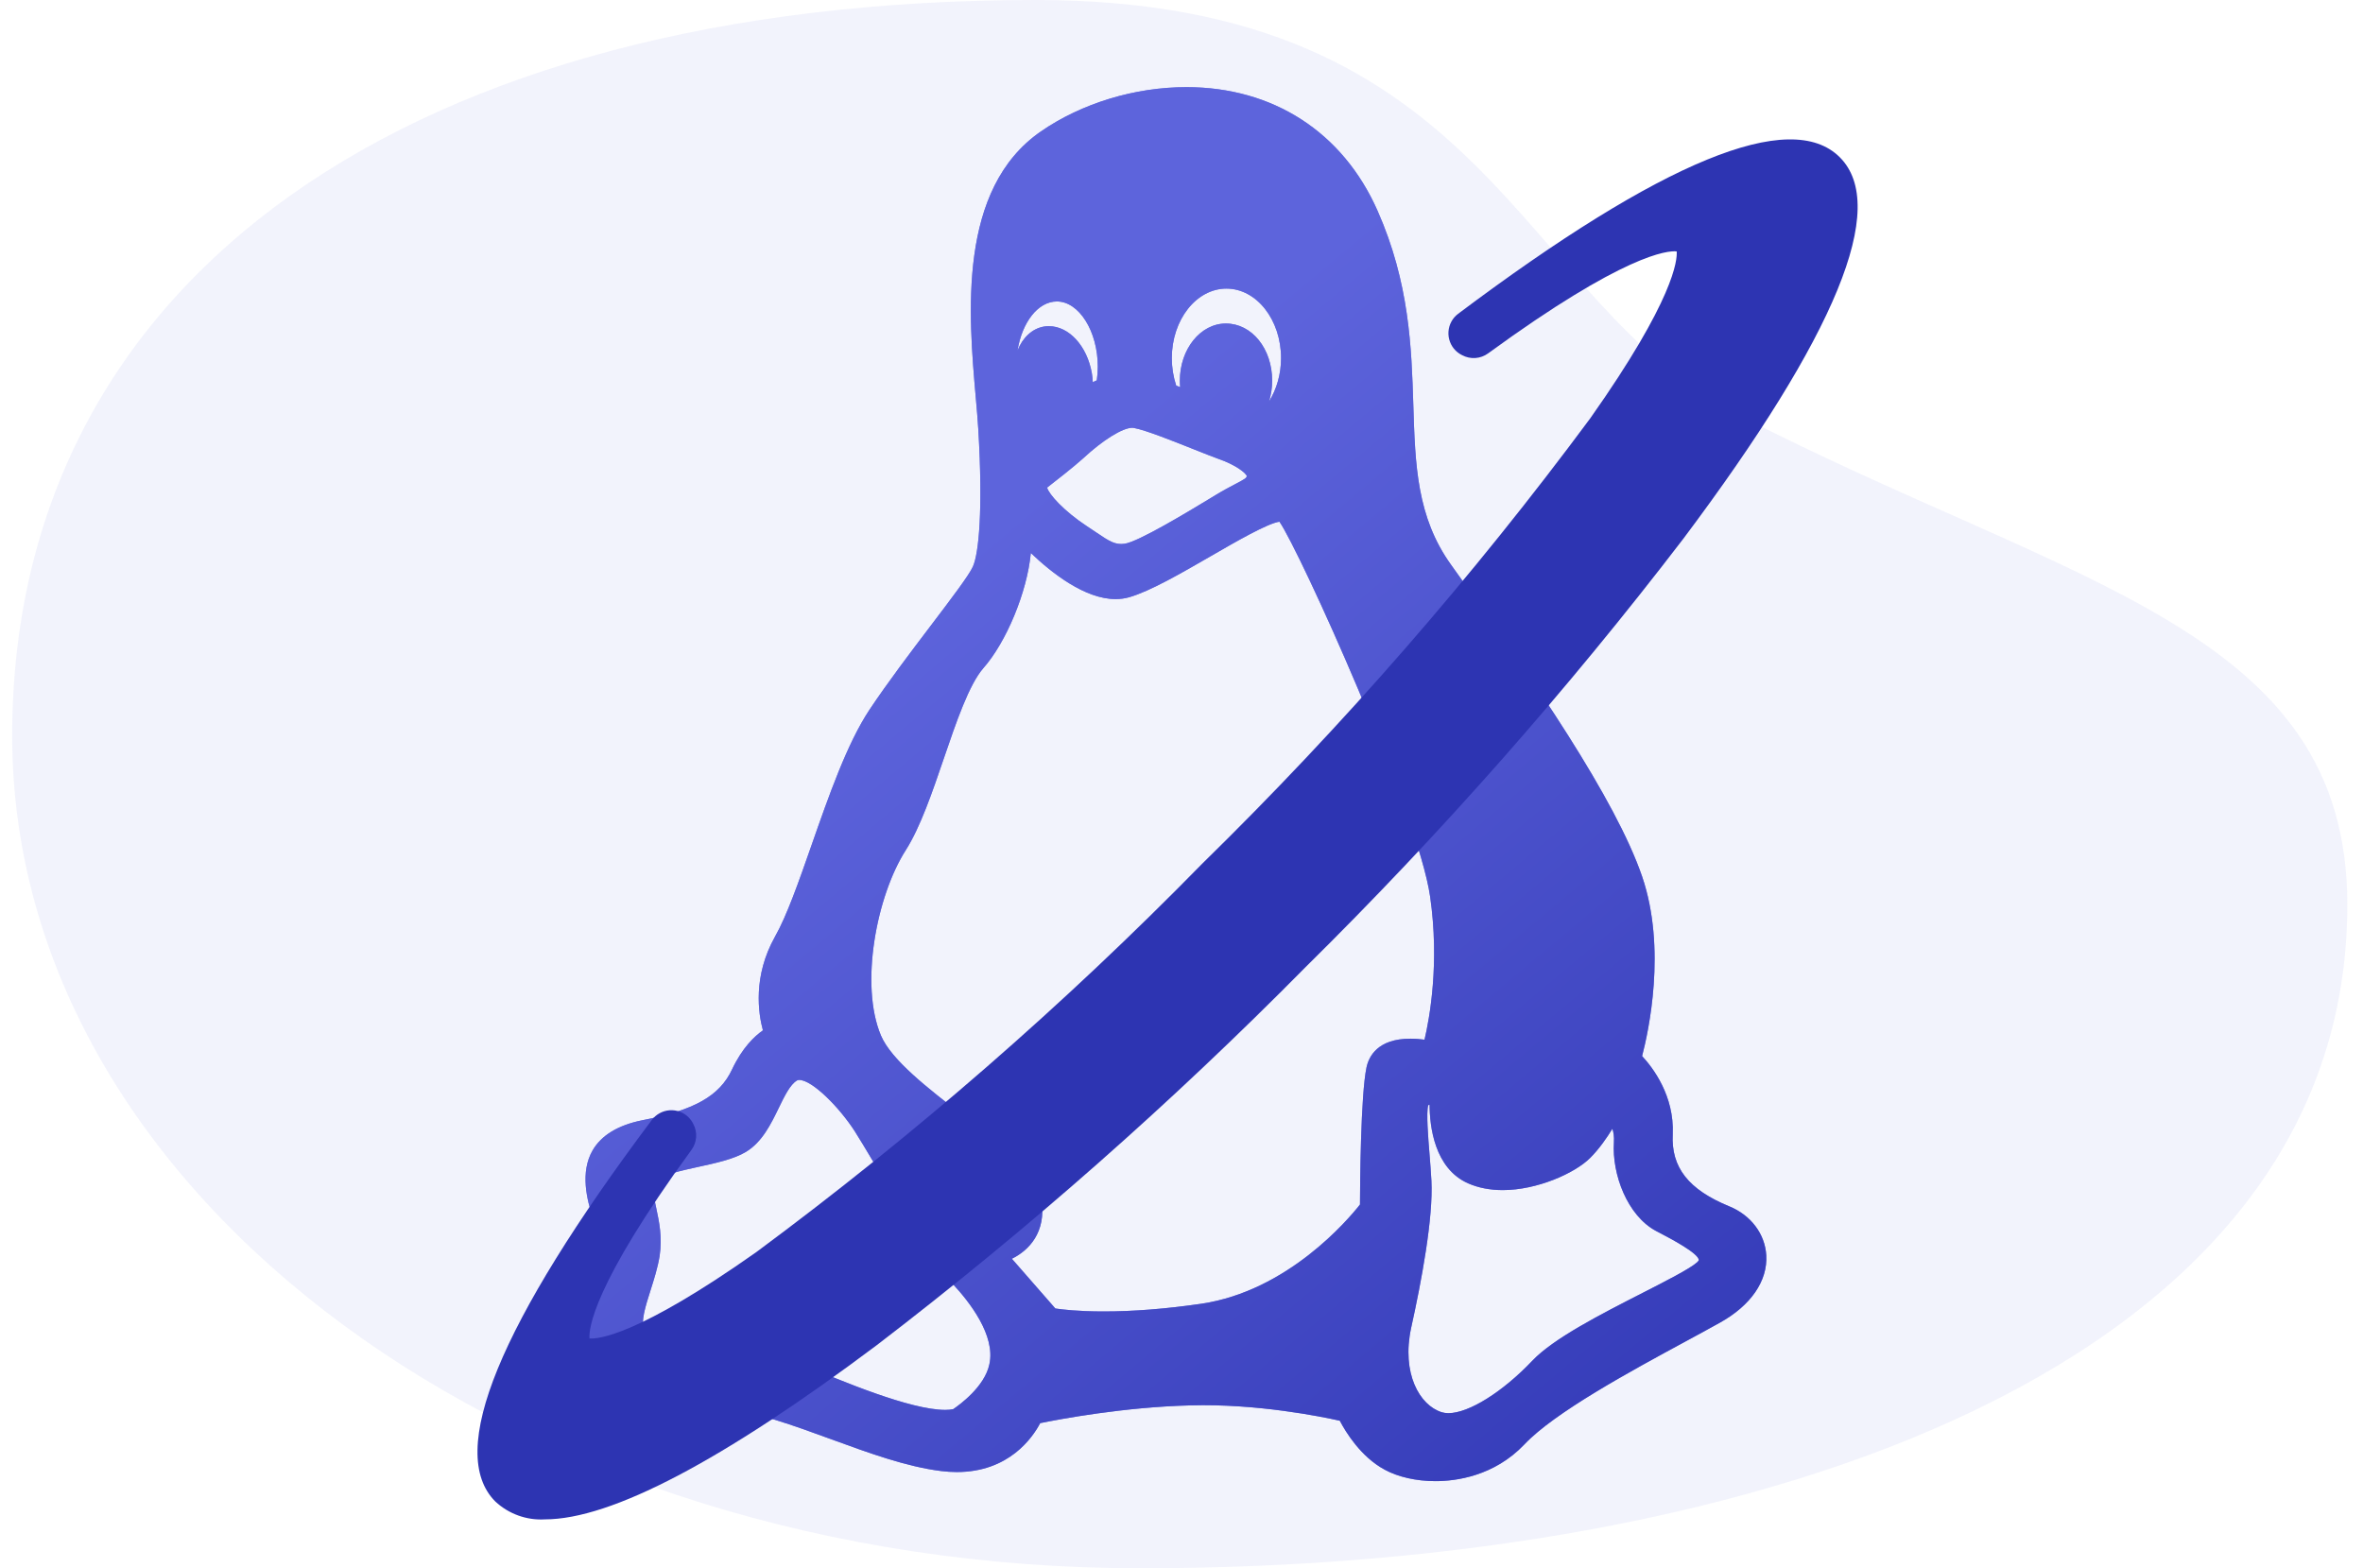
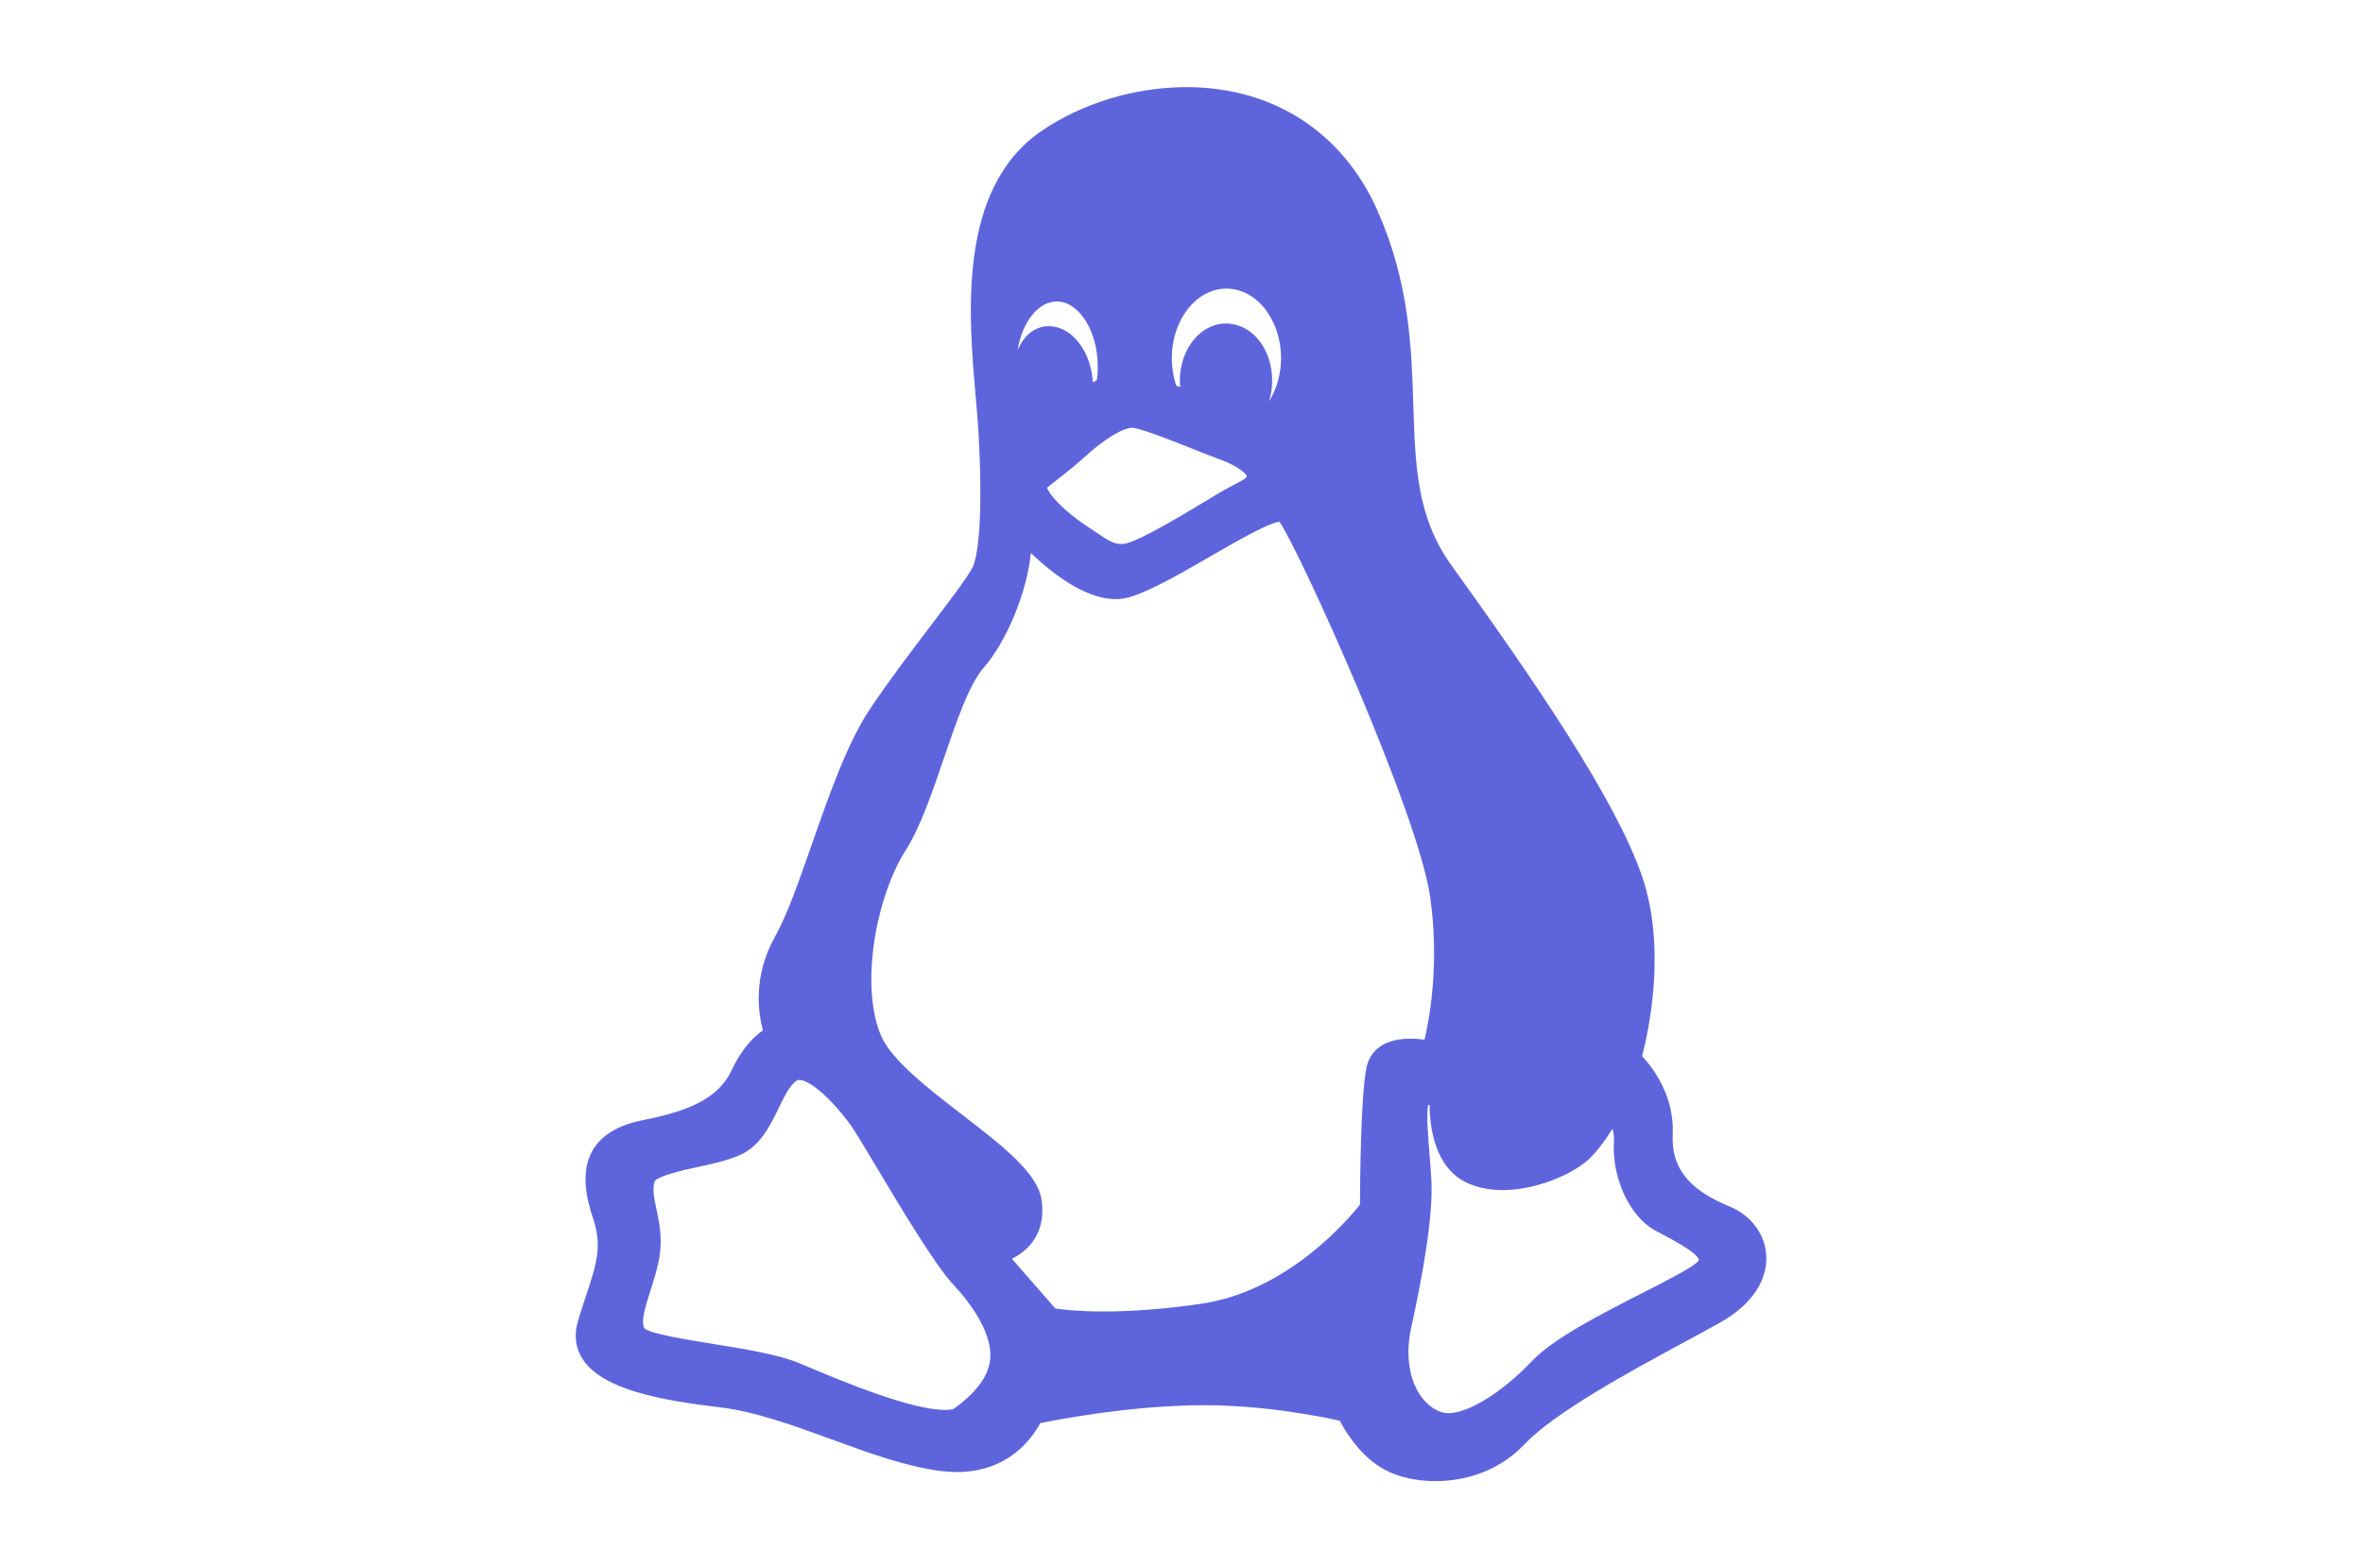
<svg xmlns="http://www.w3.org/2000/svg" width="113" height="75" viewBox="0 0 113 75" fill="none">
-   <path opacity="0.08" d="M112.25 43.269C112.25 65.254 84.336 75 54.538 75C24.74 75 0.583 57.178 0.583 35.192C0.583 13.207 19.73 1.33518e-06 49.528 5.64393e-07C71.347 0 72.482 14.366 83.057 19.808C99.061 28.044 112.25 30.031 112.25 43.269Z" fill="#5E65DC" />
  <path d="M82.702 57.694C80.747 56.894 79.91 55.831 79.991 54.246C80.075 52.395 79.025 51.04 78.526 50.505C78.828 49.354 79.708 45.374 78.527 41.916C77.258 38.216 73.385 32.564 69.389 27.008C67.753 24.727 67.675 22.247 67.586 19.375C67.5 16.636 67.404 13.531 65.876 10.08C64.215 6.322 60.883 4.167 56.733 4.167C54.264 4.167 51.73 4.938 49.779 6.283C45.786 9.04 46.314 15.049 46.663 19.025C46.711 19.569 46.756 20.084 46.782 20.523C47.015 24.417 46.803 26.469 46.526 27.093C46.347 27.501 45.466 28.661 44.533 29.89C43.569 31.16 42.475 32.6 41.579 33.942C40.509 35.556 39.646 38.025 38.811 40.411C38.2 42.158 37.623 43.807 37.061 44.793C35.997 46.689 36.261 48.458 36.483 49.275C36.08 49.555 35.497 50.106 35.006 51.145C34.412 52.413 33.206 53.094 30.7 53.577C29.548 53.812 28.753 54.297 28.338 55.016C27.734 56.063 28.063 57.379 28.363 58.278C28.807 59.6 28.53 60.437 28.028 61.956C27.912 62.307 27.78 62.704 27.647 63.142C27.438 63.833 27.513 64.461 27.872 65.009C28.818 66.456 31.581 66.966 34.424 67.302C36.122 67.504 37.981 68.183 39.778 68.84C41.539 69.483 43.36 70.149 45.015 70.351C45.267 70.382 45.516 70.398 45.756 70.398C48.256 70.398 49.385 68.74 49.743 68.059C50.641 67.876 53.737 67.289 56.928 67.21C60.114 67.119 63.197 67.748 64.07 67.944C64.344 68.469 65.068 69.67 66.222 70.288C66.856 70.635 67.738 70.833 68.642 70.833C68.642 70.833 68.642 70.833 68.642 70.833C69.608 70.833 71.444 70.605 72.897 69.076C74.347 67.54 77.969 65.579 80.614 64.147C81.204 63.828 81.756 63.529 82.24 63.258C83.726 62.435 84.536 61.258 84.464 60.03C84.404 59.01 83.728 58.115 82.702 57.694ZM49.812 57.399C49.627 56.096 47.951 54.804 46.01 53.308C44.423 52.085 42.625 50.698 42.129 49.524C41.105 47.102 41.913 42.842 43.32 40.649C44.015 39.551 44.584 37.886 45.133 36.275C45.726 34.536 46.34 32.738 47.026 31.951C48.112 30.722 49.117 28.331 49.295 26.447C50.312 27.418 51.891 28.651 53.349 28.651C53.573 28.651 53.791 28.621 53.999 28.562C54.997 28.274 56.464 27.427 57.883 26.607C59.107 25.9 60.615 25.028 61.183 24.949C62.156 26.347 67.812 38.863 68.39 42.882C68.847 46.062 68.364 48.692 68.121 49.721C67.926 49.695 67.693 49.673 67.448 49.673C65.873 49.673 65.456 50.533 65.347 51.046C65.068 52.38 65.038 56.646 65.035 57.605C64.466 58.328 61.585 61.736 57.449 62.349C55.765 62.594 54.191 62.718 52.774 62.718C51.562 62.718 50.789 62.624 50.468 62.576L48.389 60.198C49.209 59.793 50.028 58.939 49.812 57.399ZM52.449 18.189C52.384 18.216 52.32 18.246 52.258 18.278C52.251 18.138 52.237 17.995 52.214 17.852C51.987 16.546 51.121 15.598 50.155 15.598C50.084 15.598 50.012 15.603 49.933 15.615C49.358 15.711 48.908 16.143 48.661 16.755C48.877 15.412 49.638 14.417 50.541 14.417C51.601 14.417 52.497 15.846 52.497 17.537C52.497 17.75 52.481 17.962 52.449 18.189ZM60.687 19.195C60.784 18.886 60.836 18.552 60.836 18.205C60.836 16.672 59.863 15.471 58.622 15.471C57.408 15.471 56.421 16.697 56.421 18.205C56.421 18.308 56.426 18.411 56.435 18.513C56.371 18.489 56.308 18.465 56.247 18.441C56.108 18.018 56.037 17.577 56.037 17.127C56.037 15.293 57.209 13.802 58.649 13.802C60.089 13.802 61.261 15.293 61.261 17.127C61.261 17.889 61.05 18.617 60.687 19.195ZM59.624 22.764C59.604 22.856 59.56 22.897 59.071 23.151C58.825 23.28 58.518 23.439 58.134 23.673L57.877 23.829C56.846 24.454 54.431 25.918 53.776 26.004C53.331 26.064 53.055 25.891 52.436 25.471C52.296 25.375 52.148 25.274 51.989 25.173C50.873 24.44 50.155 23.634 50.074 23.318C50.438 23.037 51.34 22.333 51.801 21.916C52.739 21.044 53.682 20.458 54.149 20.458C54.174 20.458 54.196 20.46 54.219 20.465C54.768 20.561 56.121 21.102 57.11 21.496C57.567 21.678 57.961 21.835 58.239 21.935C59.113 22.235 59.569 22.62 59.624 22.764ZM67.482 63.501C67.975 61.275 68.543 58.248 68.451 56.463C68.43 56.058 68.394 55.616 68.36 55.19C68.295 54.392 68.198 53.206 68.298 52.854C68.317 52.845 68.339 52.837 68.364 52.831C68.368 53.851 68.589 55.886 70.217 56.596C70.702 56.807 71.256 56.914 71.864 56.914C73.495 56.914 75.304 56.115 76.045 55.374C76.481 54.937 76.848 54.404 77.105 53.981C77.161 54.145 77.196 54.361 77.178 54.638C77.081 56.143 77.812 58.139 79.204 58.875L79.407 58.981C79.903 59.241 81.219 59.933 81.24 60.261C81.24 60.261 81.229 60.299 81.156 60.368C80.826 60.669 79.665 61.262 78.542 61.835C76.551 62.852 74.294 64.004 73.28 65.071C71.853 66.573 70.238 67.582 69.263 67.582C69.146 67.582 69.039 67.567 68.944 67.537C67.885 67.207 67.014 65.679 67.482 63.501ZM31.392 57.823C31.284 57.318 31.198 56.919 31.29 56.533C31.357 56.246 32.77 55.939 33.374 55.808C34.223 55.624 35.1 55.434 35.674 55.085C36.451 54.615 36.871 53.748 37.242 52.983C37.51 52.43 37.787 51.858 38.117 51.67C38.136 51.659 38.164 51.646 38.218 51.646C38.836 51.646 40.133 52.945 40.88 54.108C41.069 54.401 41.42 54.989 41.827 55.669C43.041 57.701 44.704 60.484 45.573 61.417C46.356 62.256 47.623 63.869 47.311 65.251C47.083 66.325 45.868 67.197 45.582 67.39C45.477 67.414 45.349 67.426 45.197 67.426C43.535 67.426 40.244 66.043 38.476 65.299L38.214 65.189C37.227 64.775 35.615 64.515 34.056 64.263C32.816 64.062 31.118 63.787 30.836 63.538C30.608 63.283 30.873 62.45 31.106 61.716C31.274 61.188 31.448 60.643 31.543 60.072C31.678 59.161 31.519 58.419 31.392 57.823Z" fill="#5E65DC" />
-   <path d="M82.702 57.694C80.747 56.894 79.91 55.831 79.991 54.246C80.075 52.395 79.025 51.04 78.526 50.505C78.828 49.354 79.708 45.374 78.527 41.916C77.258 38.216 73.385 32.564 69.389 27.008C67.753 24.727 67.675 22.247 67.586 19.375C67.5 16.636 67.404 13.531 65.876 10.08C64.215 6.322 60.883 4.167 56.733 4.167C54.264 4.167 51.73 4.938 49.779 6.283C45.786 9.04 46.314 15.049 46.663 19.025C46.711 19.569 46.756 20.084 46.782 20.523C47.015 24.417 46.803 26.469 46.526 27.093C46.347 27.501 45.466 28.661 44.533 29.89C43.569 31.16 42.475 32.6 41.579 33.942C40.509 35.556 39.646 38.025 38.811 40.411C38.2 42.158 37.623 43.807 37.061 44.793C35.997 46.689 36.261 48.458 36.483 49.275C36.08 49.555 35.497 50.106 35.006 51.145C34.412 52.413 33.206 53.094 30.7 53.577C29.548 53.812 28.753 54.297 28.338 55.016C27.734 56.063 28.063 57.379 28.363 58.278C28.807 59.6 28.53 60.437 28.028 61.956C27.912 62.307 27.78 62.704 27.647 63.142C27.438 63.833 27.513 64.461 27.872 65.009C28.818 66.456 31.581 66.966 34.424 67.302C36.122 67.504 37.981 68.183 39.778 68.84C41.539 69.483 43.36 70.149 45.015 70.351C45.267 70.382 45.516 70.398 45.756 70.398C48.256 70.398 49.385 68.74 49.743 68.059C50.641 67.876 53.737 67.289 56.928 67.21C60.114 67.119 63.197 67.748 64.07 67.944C64.344 68.469 65.068 69.67 66.222 70.288C66.856 70.635 67.738 70.833 68.642 70.833C68.642 70.833 68.642 70.833 68.642 70.833C69.608 70.833 71.444 70.605 72.897 69.076C74.347 67.54 77.969 65.579 80.614 64.147C81.204 63.828 81.756 63.529 82.24 63.258C83.726 62.435 84.536 61.258 84.464 60.03C84.404 59.01 83.728 58.115 82.702 57.694ZM49.812 57.399C49.627 56.096 47.951 54.804 46.01 53.308C44.423 52.085 42.625 50.698 42.129 49.524C41.105 47.102 41.913 42.842 43.32 40.649C44.015 39.551 44.584 37.886 45.133 36.275C45.726 34.536 46.34 32.738 47.026 31.951C48.112 30.722 49.117 28.331 49.295 26.447C50.312 27.418 51.891 28.651 53.349 28.651C53.573 28.651 53.791 28.621 53.999 28.562C54.997 28.274 56.464 27.427 57.883 26.607C59.107 25.9 60.615 25.028 61.183 24.949C62.156 26.347 67.812 38.863 68.39 42.882C68.847 46.062 68.364 48.692 68.121 49.721C67.926 49.695 67.693 49.673 67.448 49.673C65.873 49.673 65.456 50.533 65.347 51.046C65.068 52.38 65.038 56.646 65.035 57.605C64.466 58.328 61.585 61.736 57.449 62.349C55.765 62.594 54.191 62.718 52.774 62.718C51.562 62.718 50.789 62.624 50.468 62.576L48.389 60.198C49.209 59.793 50.028 58.939 49.812 57.399ZM52.449 18.189C52.384 18.216 52.32 18.246 52.258 18.278C52.251 18.138 52.237 17.995 52.214 17.852C51.987 16.546 51.121 15.598 50.155 15.598C50.084 15.598 50.012 15.603 49.933 15.615C49.358 15.711 48.908 16.143 48.661 16.755C48.877 15.412 49.638 14.417 50.541 14.417C51.601 14.417 52.497 15.846 52.497 17.537C52.497 17.75 52.481 17.962 52.449 18.189ZM60.687 19.195C60.784 18.886 60.836 18.552 60.836 18.205C60.836 16.672 59.863 15.471 58.622 15.471C57.408 15.471 56.421 16.697 56.421 18.205C56.421 18.308 56.426 18.411 56.435 18.513C56.371 18.489 56.308 18.465 56.247 18.441C56.108 18.018 56.037 17.577 56.037 17.127C56.037 15.293 57.209 13.802 58.649 13.802C60.089 13.802 61.261 15.293 61.261 17.127C61.261 17.889 61.05 18.617 60.687 19.195ZM59.624 22.764C59.604 22.856 59.56 22.897 59.071 23.151C58.825 23.28 58.518 23.439 58.134 23.673L57.877 23.829C56.846 24.454 54.431 25.918 53.776 26.004C53.331 26.064 53.055 25.891 52.436 25.471C52.296 25.375 52.148 25.274 51.989 25.173C50.873 24.44 50.155 23.634 50.074 23.318C50.438 23.037 51.34 22.333 51.801 21.916C52.739 21.044 53.682 20.458 54.149 20.458C54.174 20.458 54.196 20.46 54.219 20.465C54.768 20.561 56.121 21.102 57.11 21.496C57.567 21.678 57.961 21.835 58.239 21.935C59.113 22.235 59.569 22.62 59.624 22.764ZM67.482 63.501C67.975 61.275 68.543 58.248 68.451 56.463C68.43 56.058 68.394 55.616 68.36 55.19C68.295 54.392 68.198 53.206 68.298 52.854C68.317 52.845 68.339 52.837 68.364 52.831C68.368 53.851 68.589 55.886 70.217 56.596C70.702 56.807 71.256 56.914 71.864 56.914C73.495 56.914 75.304 56.115 76.045 55.374C76.481 54.937 76.848 54.404 77.105 53.981C77.161 54.145 77.196 54.361 77.178 54.638C77.081 56.143 77.812 58.139 79.204 58.875L79.407 58.981C79.903 59.241 81.219 59.933 81.24 60.261C81.24 60.261 81.229 60.299 81.156 60.368C80.826 60.669 79.665 61.262 78.542 61.835C76.551 62.852 74.294 64.004 73.28 65.071C71.853 66.573 70.238 67.582 69.263 67.582C69.146 67.582 69.039 67.567 68.944 67.537C67.885 67.207 67.014 65.679 67.482 63.501ZM31.392 57.823C31.284 57.318 31.198 56.919 31.29 56.533C31.357 56.246 32.77 55.939 33.374 55.808C34.223 55.624 35.1 55.434 35.674 55.085C36.451 54.615 36.871 53.748 37.242 52.983C37.51 52.43 37.787 51.858 38.117 51.67C38.136 51.659 38.164 51.646 38.218 51.646C38.836 51.646 40.133 52.945 40.88 54.108C41.069 54.401 41.42 54.989 41.827 55.669C43.041 57.701 44.704 60.484 45.573 61.417C46.356 62.256 47.623 63.869 47.311 65.251C47.083 66.325 45.868 67.197 45.582 67.39C45.477 67.414 45.349 67.426 45.197 67.426C43.535 67.426 40.244 66.043 38.476 65.299L38.214 65.189C37.227 64.775 35.615 64.515 34.056 64.263C32.816 64.062 31.118 63.787 30.836 63.538C30.608 63.283 30.873 62.45 31.106 61.716C31.274 61.188 31.448 60.643 31.543 60.072C31.678 59.161 31.519 58.419 31.392 57.823Z" fill="url(#paint0_linear)" fill-opacity="0.8" />
-   <path d="M87.98 7.521C85.625 5.167 79.486 7.684 69.73 15.005C69.596 15.106 69.486 15.233 69.406 15.38C69.326 15.527 69.279 15.689 69.267 15.855C69.255 16.022 69.279 16.189 69.338 16.345C69.396 16.502 69.487 16.644 69.605 16.762C69.698 16.853 69.804 16.929 69.921 16.986C70.115 17.09 70.334 17.137 70.553 17.122C70.772 17.107 70.982 17.03 71.16 16.901C77.673 12.15 79.751 11.975 80.18 12.023C80.214 12.423 80.074 14.3 76.049 20.002C70.432 27.584 64.224 34.71 57.482 41.312C50.879 48.054 43.752 54.261 36.169 59.878C30.467 63.901 28.59 64.043 28.19 64.008C28.153 63.585 28.313 61.507 33.068 54.989C33.197 54.812 33.274 54.602 33.289 54.383C33.304 54.164 33.258 53.946 33.154 53.752C33.097 53.635 33.021 53.527 32.929 53.435C32.811 53.317 32.669 53.225 32.512 53.167C32.356 53.108 32.188 53.084 32.022 53.096C31.855 53.108 31.693 53.156 31.547 53.235C31.4 53.315 31.272 53.426 31.172 53.559C23.852 63.315 21.334 69.454 23.687 71.807C24.004 72.102 24.377 72.33 24.785 72.477C25.192 72.624 25.625 72.687 26.058 72.661C29.223 72.661 34.541 69.871 41.937 64.323C49.175 58.781 56.022 52.744 62.427 46.257C68.915 39.852 74.952 33.007 80.494 25.769C87.814 16.014 90.333 9.874 87.98 7.521V7.521Z" fill="#2D34B2" />
  <defs>
    <linearGradient id="paint0_linear" x1="39.219" y1="9.43" x2="83.028" y2="61.812" gradientUnits="userSpaceOnUse">
      <stop offset="0.255" stop-color="#5D64DC" />
      <stop offset="1" stop-color="#2D34B2" />
    </linearGradient>
  </defs>
</svg>